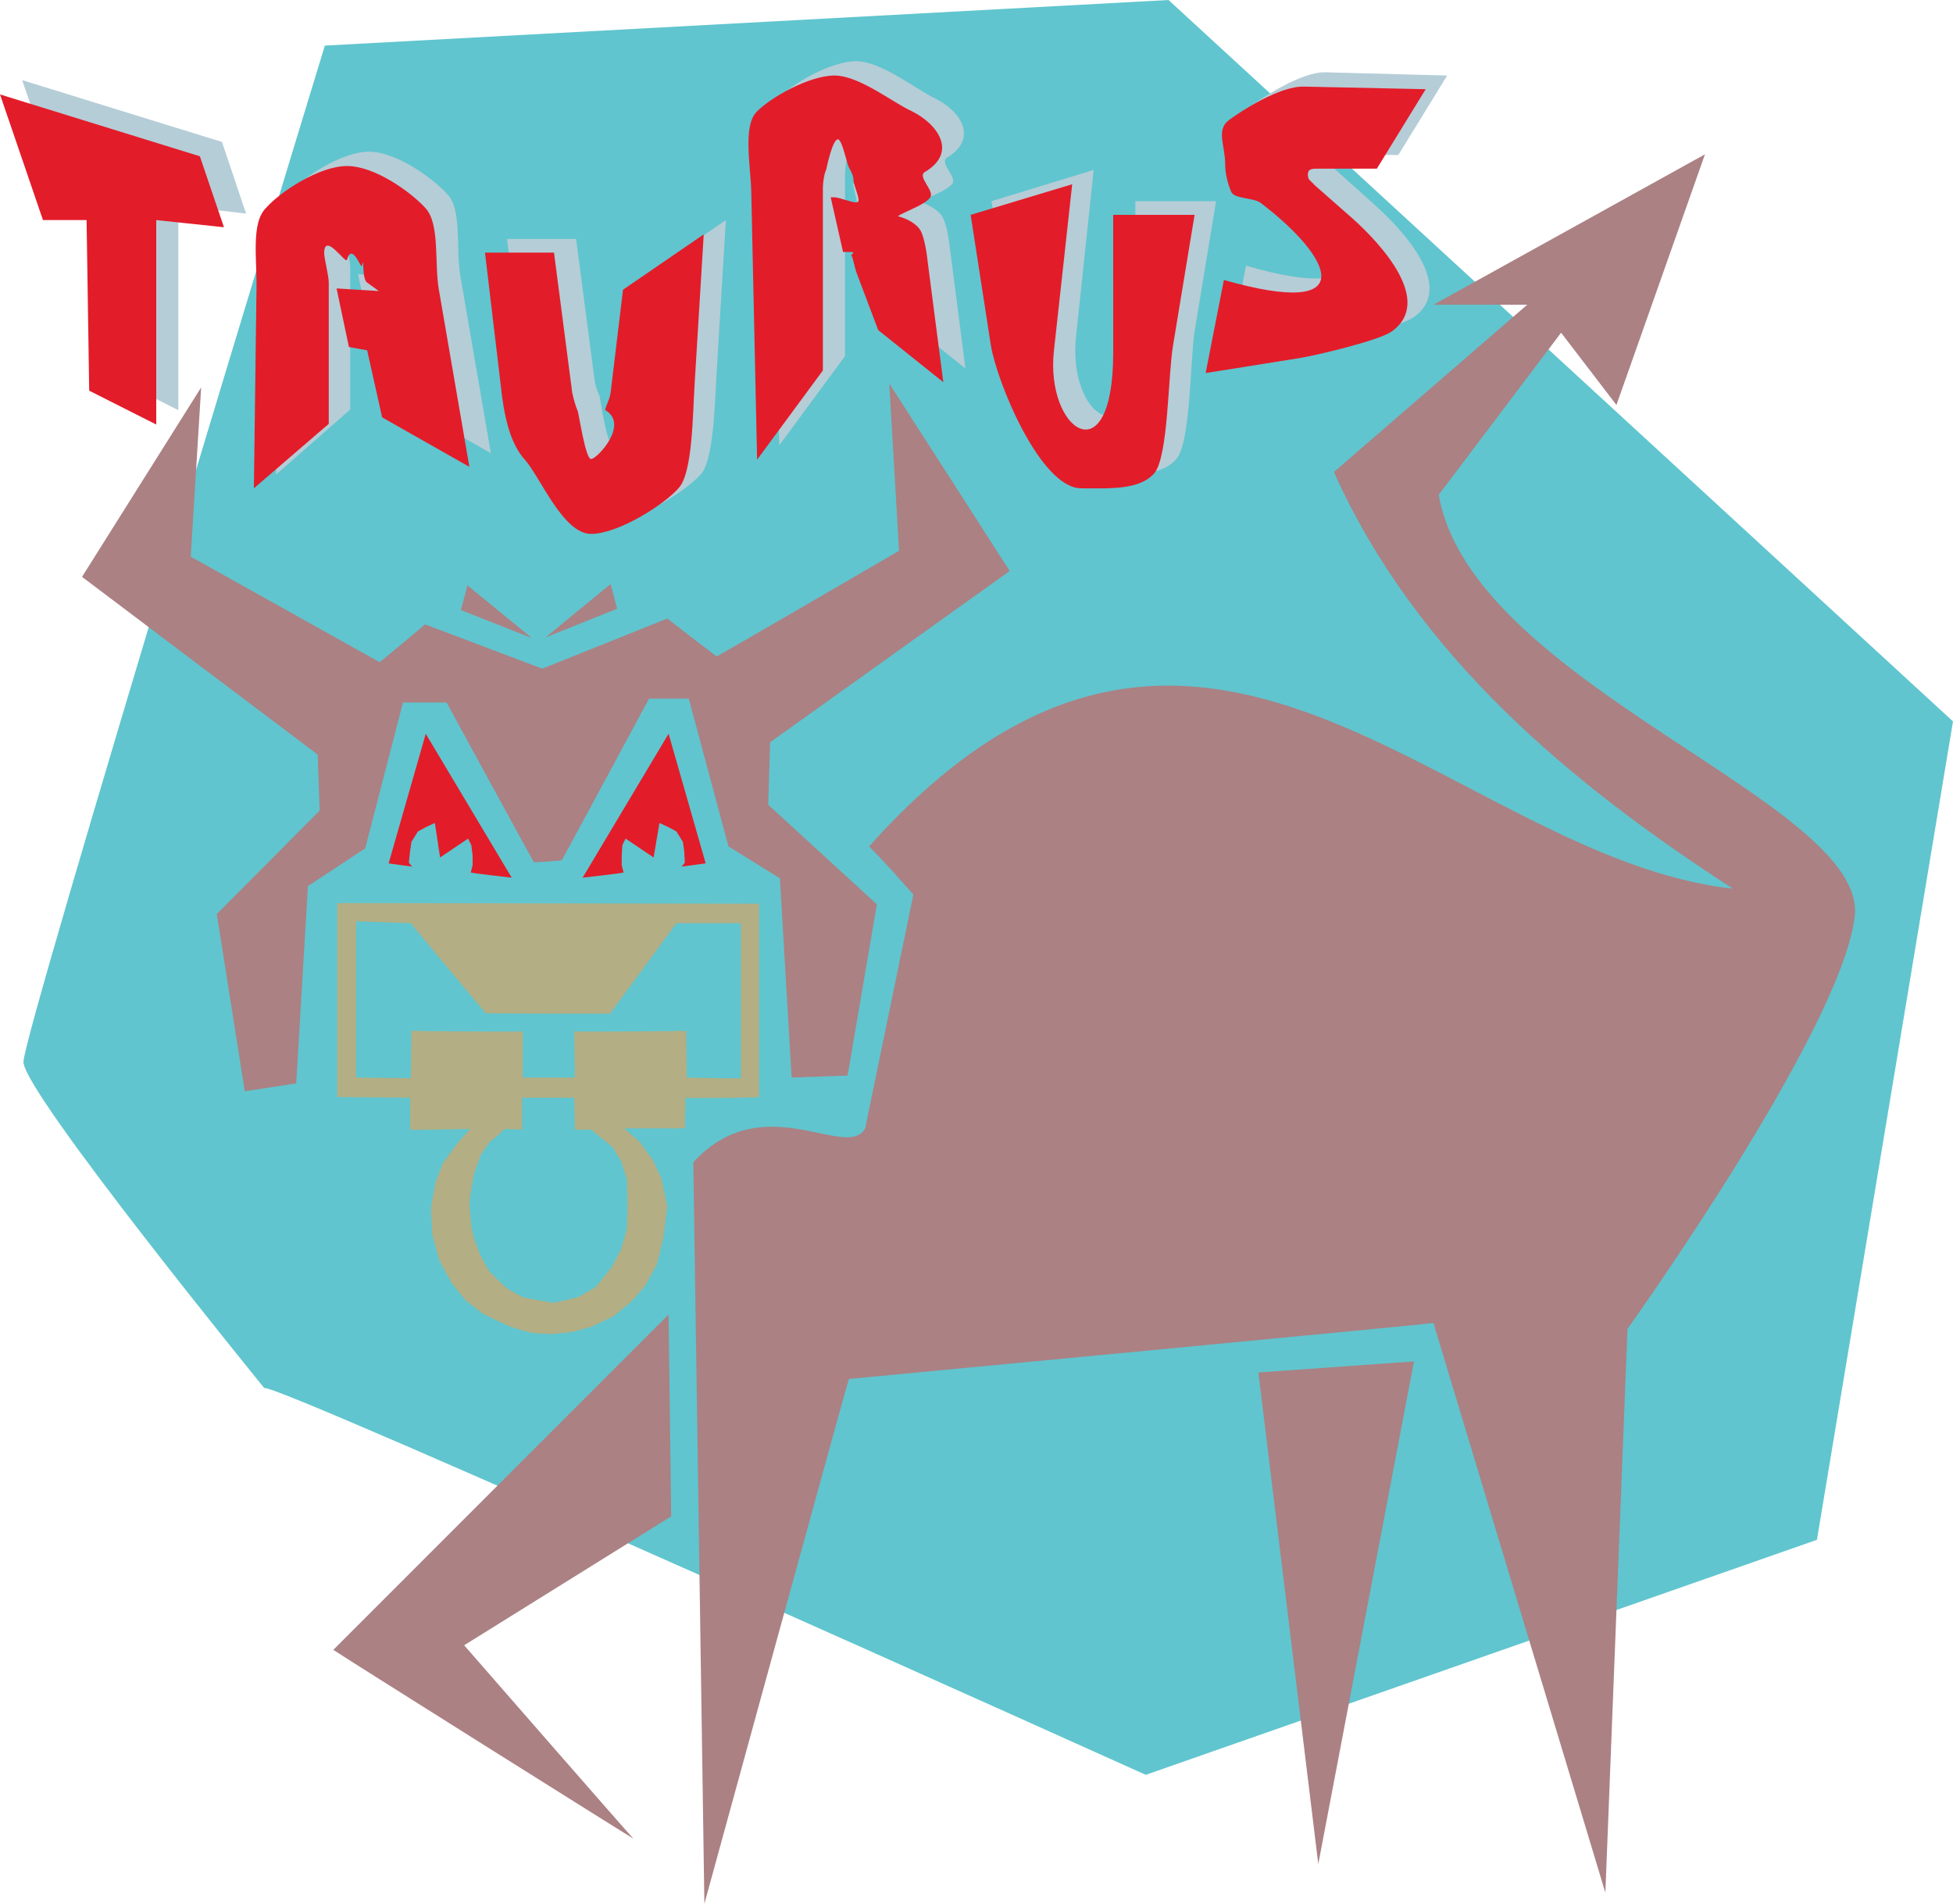
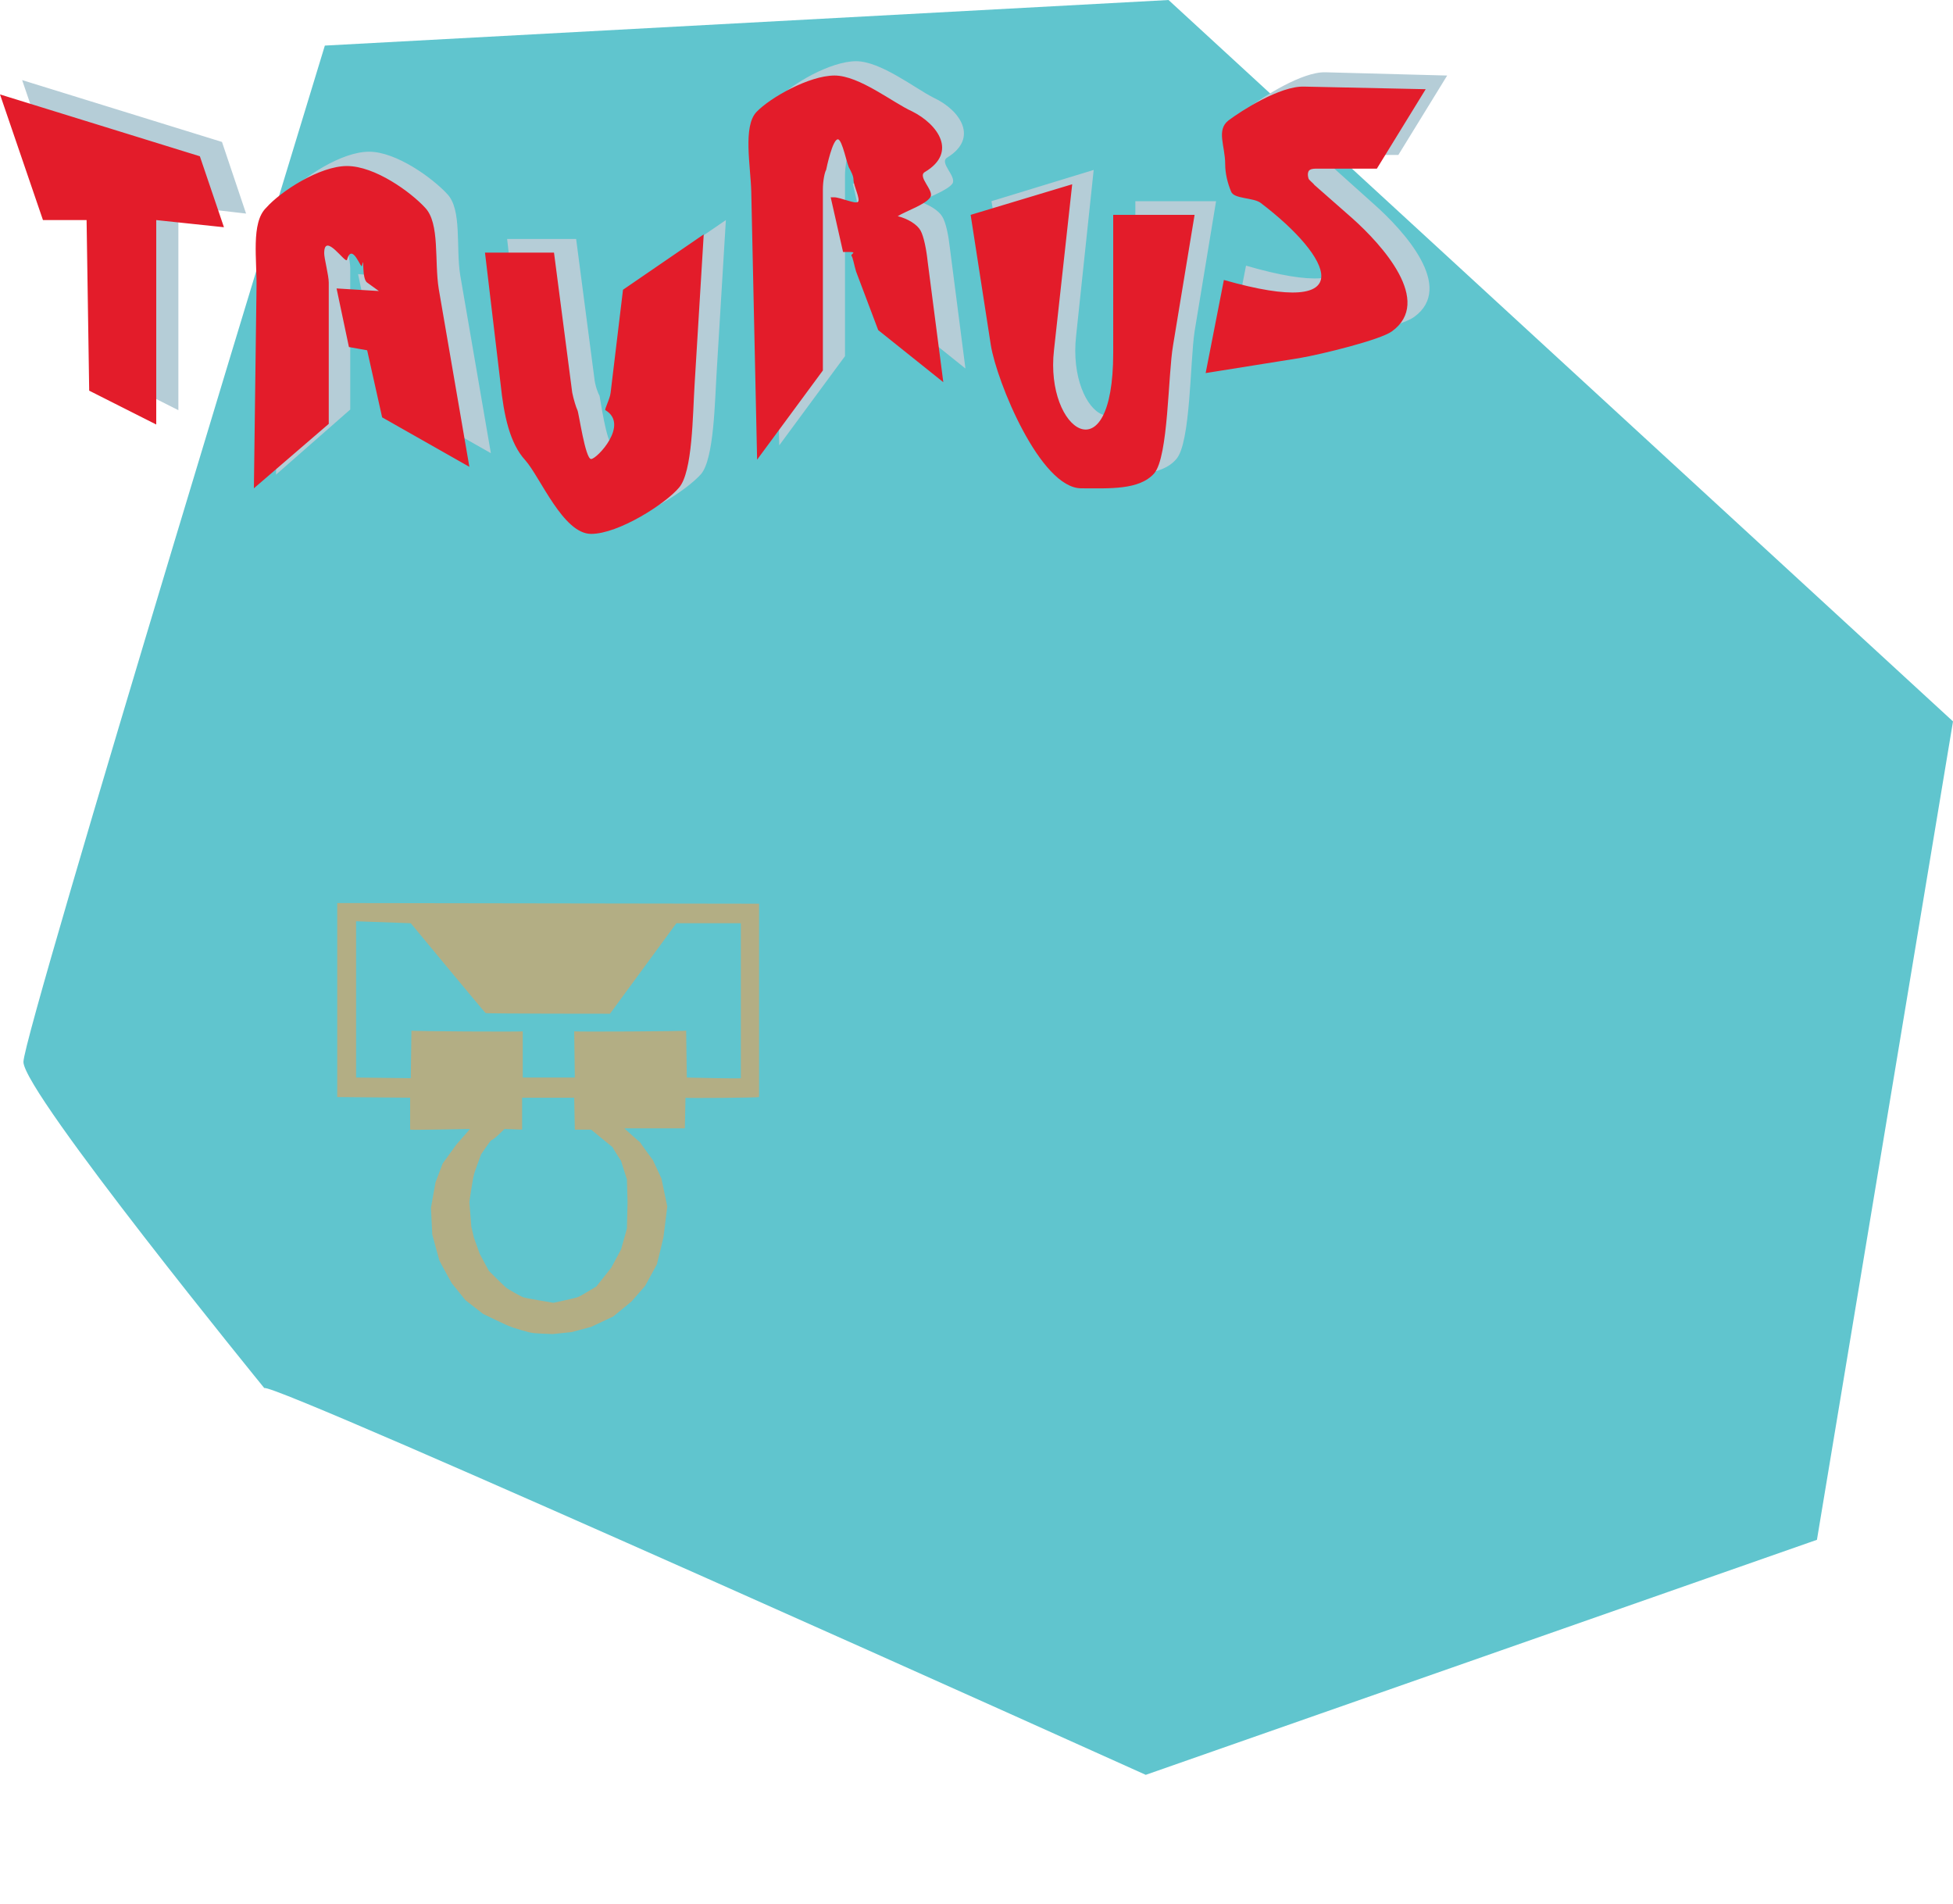
<svg xmlns="http://www.w3.org/2000/svg" width="288" height="280.704" viewBox="0 0 216 210.528">
  <path d="M218.87 469.185s-26.64-32.688-26.64-36.072c0-3.312 33.336-112.392 33.336-112.392l93.312-5.04 86.76 79.776-15.048 90.504-74.232 25.992s-96.624-43.56-97.488-42.768z" style="fill:#60c5ce" transform="translate(-189.638 -315.68)" />
  <path d="m325.43 355.425 2.016-10.368c15.336 4.464 11.952-2.52 4.104-8.496-.792-.576-3.024-.432-3.312-1.296-.36-.864-.648-1.944-.648-3.024 0-1.944-1.08-3.744.288-4.752 1.44-1.08 5.76-3.888 8.352-3.816l13.464.36-5.4 8.784h-6.408c-.432 0-.72 0-1.008.072-.072.072-.216.36-.216.576 0 .216.144.432.144.432 0 .072.504.504.648.648l4.176 3.744c3.24 2.88 9 9.144 4.392 12.456-1.296.936-7.704 2.592-10.224 2.952zm-1.296-17.496-2.376 14.4c-.504 3.312-.432 12.312-2.016 14.112-1.656 1.944-4.968 1.728-8.064 1.728-4.536 0-9.36-11.88-10.008-15.84l-2.376-14.4 11.304-3.456-1.944 18.36c-1.008 9 6.552 14.04 6.552.36v-15.264zm-48.312 27-.72-29.664c0-2.808-.864-7.128.648-8.712 1.44-1.584 5.76-4.104 8.568-4.104 2.736 0 6.552 3.024 8.568 4.032 2.952 1.368 5.04 4.464 1.512 6.624-.936.576 1.08 2.088.576 2.88-.504.72-2.664 1.512-3.6 2.016 1.152.36 2.088 1.008 2.448 1.584.432.648.72 2.16.864 3.456l1.728 13.392-7.272-5.832-2.376-6.48c-.216-.72-.36-1.584-.504-1.728-.216-.144.648-.432-.288-.432h-.648l-1.368-5.976h.36c.72 0 2.304.792 2.592.432.36-.288-.432-1.8-.432-2.448 0-.432-.288-.936-.432-1.152-.288-.432-.792-3.312-1.368-3.312-.504 0-1.152 3.096-1.296 3.384-.072.216-.288 1.224-.288 2.16v20.016zm-5.904-24.912-1.008 16.632c-.216 3.384-.288 9.72-1.728 11.448-1.584 1.8-6.696 5.112-9.792 5.112-3.024 0-5.616-6.264-7.272-8.208-1.656-1.872-2.304-4.968-2.736-8.352l-1.656-14.544h7.632l2.016 15.408c.072.792.432 1.728.576 1.944.072.288.792 5.4 1.44 5.4.72 0 4.32-3.816 1.656-5.4-.144-.072.504-1.152.576-1.944l1.368-11.376zm-49.752 28.152.288-22.032c.072-3.312-.648-7.416 1.008-9 1.656-1.8 5.904-4.68 9-4.68 3.024 0 7.056 2.952 8.64 4.68 1.656 1.728.936 5.904 1.44 9l3.384 19.656-9.648-5.472-1.656-7.488-2.016-.36-1.368-6.48 4.752.36-1.368-1.008c-.576-.432-.216-3.168-.504-1.872-.144.504-1.08-2.664-1.656-.648-.144.504-2.52-3.168-2.52-.72 0 .648.432 2.448.432 3.24v15.624zm-10.8-29.736v22.608l-7.416-3.744-.36-18.864h-4.752l-4.752-13.896 22.104 6.84 2.664 7.92z" style="fill:#b5cdd7" transform="translate(-189.638 -315.68)" />
-   <path d="M285.758 409.28c36.648-40.967 64.224 1.225 95.544 4.68-17.784-11.52-34.992-25.703-44.136-46.08l21.384-18.503h-10.368l30.024-16.632-9.792 27.72-6.12-7.992-13.536 17.928c3.672 21.096 47.52 33.984 46.008 46.656-1.512 12.6-25.128 45.576-25.128 45.576l-2.448 62.352s-19.008-62.928-19.008-63c0 .072-64.728 6.192-64.656 6.192-.072 0-15.984 58.032-15.984 58.032l-1.224-82.008c7.776-8.424 16.992-.072 19.008-3.744l5.328-25.848c-1.656-1.872-3.24-3.672-4.896-5.328z" style="fill:#ab8184" transform="translate(-189.638 -315.68)" />
  <path d="m322.982 356.937 2.016-10.296c15.408 4.392 11.952-2.52 4.104-8.496-.792-.648-3.024-.432-3.312-1.296-.36-.864-.648-1.944-.648-3.024 0-2.016-1.008-3.744.36-4.824 1.44-1.08 5.688-3.816 8.352-3.744l13.464.288-5.4 8.784h-6.48c-.432 0-.72 0-.936.144-.144.072-.216.288-.216.504 0 .216.072.432.072.432 0 .144.504.504.648.72l4.176 3.672c3.312 2.952 9 9.216 4.392 12.528-1.296.936-7.704 2.52-10.224 2.952zm-1.224-17.497-2.376 14.4c-.576 3.313-.504 12.313-2.088 14.185-1.656 1.872-4.968 1.656-8.064 1.656-4.536 0-9.36-11.808-10.008-15.84l-2.232-14.4 11.232-3.384-2.016 18.36c-1.008 8.928 6.552 14.04 6.552.288V339.44zm-48.384 27.073-.648-29.664c-.072-2.808-.936-7.2.576-8.784 1.512-1.584 5.832-4.032 8.64-4.032 2.736 0 6.48 3.024 8.568 3.96 2.88 1.44 5.04 4.536 1.44 6.696-.936.504 1.08 2.088.576 2.808-.504.792-2.664 1.512-3.6 2.088 1.152.288 2.16.936 2.52 1.584.36.648.648 2.088.792 3.456l1.728 13.32-7.2-5.76-2.448-6.48c-.216-.72-.36-1.584-.504-1.728-.144-.216.72-.432-.288-.432h-.648l-1.368-6.048h.36c.72 0 2.376.792 2.664.504.288-.288-.504-1.8-.504-2.448 0-.432-.288-.936-.432-1.224-.288-.36-.792-3.24-1.296-3.24-.576 0-1.224 3.024-1.296 3.384-.144.216-.36 1.152-.36 2.16v20.016zM267.47 341.6l-1.008 16.56c-.216 3.385-.216 9.72-1.728 11.449-1.512 1.8-6.696 5.112-9.72 5.112-3.096 0-5.616-6.264-7.272-8.136-1.728-1.872-2.376-4.968-2.736-8.424l-1.728-14.544h7.632l2.016 15.48c.144.72.432 1.656.576 1.944.144.216.864 5.4 1.512 5.4s4.248-3.816 1.584-5.4c-.144-.072.504-1.224.576-1.944l1.368-11.376zm-49.752 28.08.288-22.031c.072-3.24-.648-7.344 1.08-9 1.584-1.8 5.904-4.608 8.928-4.608 3.096 0 7.056 2.88 8.64 4.608 1.656 1.728 1.008 5.904 1.512 9l3.384 19.656-9.648-5.472-1.656-7.416-2.016-.36-1.368-6.48 4.68.288-1.296-.936c-.648-.432-.288-3.24-.576-1.872-.072.504-1.08-2.664-1.656-.648-.144.504-2.52-3.168-2.52-.72 0 .576.504 2.448.504 3.24v15.624zm-10.8-29.663v22.608l-7.416-3.744-.288-18.864h-4.824l-4.752-13.896 22.104 6.84 2.664 7.848z" style="fill:#e31c2a" transform="translate(-189.638 -315.68)" />
-   <path d="m198.71 379.473 13.176-20.952-1.152 18.72 20.88 11.664c0 .072 5.04-4.176 5.04-4.176l12.96 4.896 13.824-5.544s5.472 4.248 5.472 4.176c0 .072 20.16-11.664 20.16-11.664l-1.08-18.504 13.32 20.736-26.496 18.936-.216 6.912 12.024 11.016-3.24 18.936-6.192.216-1.296-22.032-5.688-3.528-4.392-16.344h-4.392s-9.648 17.928-9.648 17.856c0 .072-3.096.288-3.096.216 0 .072-9.648-17.64-9.648-17.64h-4.824l-4.176 16.128-6.336 4.176-1.296 21.816-5.688.864-3.096-19.584 11.376-11.448-.216-6.192z" style="fill:#ab8184" transform="translate(-189.638 -315.68)" />
-   <path d="m241.334 380.409-.72 2.736 7.848 3.096zm15.84-.144.72 2.736-7.92 3.168z" style="fill:#ab8184" transform="translate(-189.638 -315.68)" />
-   <path d="m232.622 411.153 4.104-14.328 9.504 15.912s-4.536-.504-4.536-.576c0 .072.216-.792.216-.792v-1.08l-.144-1.152-.36-.72-3.096 2.088-.576-3.816-.936.432-.936.504-.72 1.152-.144 1.008-.144 1.296.36.432s-2.736-.36-2.592-.36zm35.064 0-4.104-14.328-9.504 15.912s4.536-.504 4.536-.576c0 .072-.216-.792-.216-.792v-1.08l.072-1.152.36-.72 3.096 2.088.648-3.816.936.432.936.504.72 1.152.144 1.008.072 1.296-.36.432s2.736-.36 2.664-.36z" style="fill:#e31c2a" transform="translate(-189.638 -315.68)" />
  <path d="M226.934 415.545V437l8.064.072v3.528c0 .072 6.624-.072 6.624-.072l-1.512 1.728-1.512 2.088-.792 2.088-.504 2.808.144 2.952s.792 2.952.792 2.88c0 .072 1.368 2.52 1.368 2.52l1.512 1.872 1.944 1.512s2.952 1.44 2.952 1.368c0 .072 2.448.792 2.448.72 0 .072 2.304.144 2.304.144l2.088-.216 2.16-.576 2.448-1.152 2.016-1.656 1.512-1.728 1.296-2.376s.72-2.88.72-2.952c0 .072.432-3.456.432-3.456L262.79 446l-.936-2.016s-1.44-1.944-1.44-2.016c0 .072-1.728-1.512-1.728-1.512h6.696s.072-3.312.072-3.384c0 .072 8.136 0 8.136-.072v-21.384z" style="fill:#b3ae84" transform="translate(-189.638 -315.68)" />
  <path d="M229.022 417.56v17.28l6.048.073.072-5.256c0 .072 12.312.144 12.312.072v5.112h5.76s-.072-5.04-.072-5.112c0 .072 12.384 0 12.384-.072l.072 5.184s5.976.144 5.976.072v-17.136h-7.128l-7.344 10.008s-13.752 0-13.752-.072c0 .072-8.28-9.936-8.28-9.936zm18.36 23.04v-3.527h5.76l.072 3.528h1.8l2.376 1.944c0 .072.936 1.512.936 1.512s.648 2.088.648 2.016c0 .072.072 2.592.072 2.52 0 .072-.072 2.952-.072 2.952l-.648 2.304-1.08 2.016-1.656 2.088s-2.016 1.224-2.016 1.152c0 .072-2.736.648-2.736.648s-3.024-.504-3.168-.576c-.144.072-2.088-1.08-2.016-1.08-.072 0-1.944-1.872-1.944-1.872l-1.008-1.872-.648-1.8-.288-1.224-.216-2.736s.432-2.952.504-2.952c-.072 0 .792-2.304.792-2.304s1.008-1.512 1.152-1.584c.144.072 1.44-1.224 1.44-1.224z" style="fill:#60c5ce" transform="translate(-189.638 -315.68)" />
-   <path d="m263.87 483.369-.288-22.32-37.08 37.08c0 .072 33.12 20.88 33.192 20.88-.072 0-18.72-21.384-18.72-21.384zm64.944-15.912 17.208-1.224-10.584 55.584z" style="fill:#ab8184" transform="translate(-189.638 -315.68)" />
</svg>